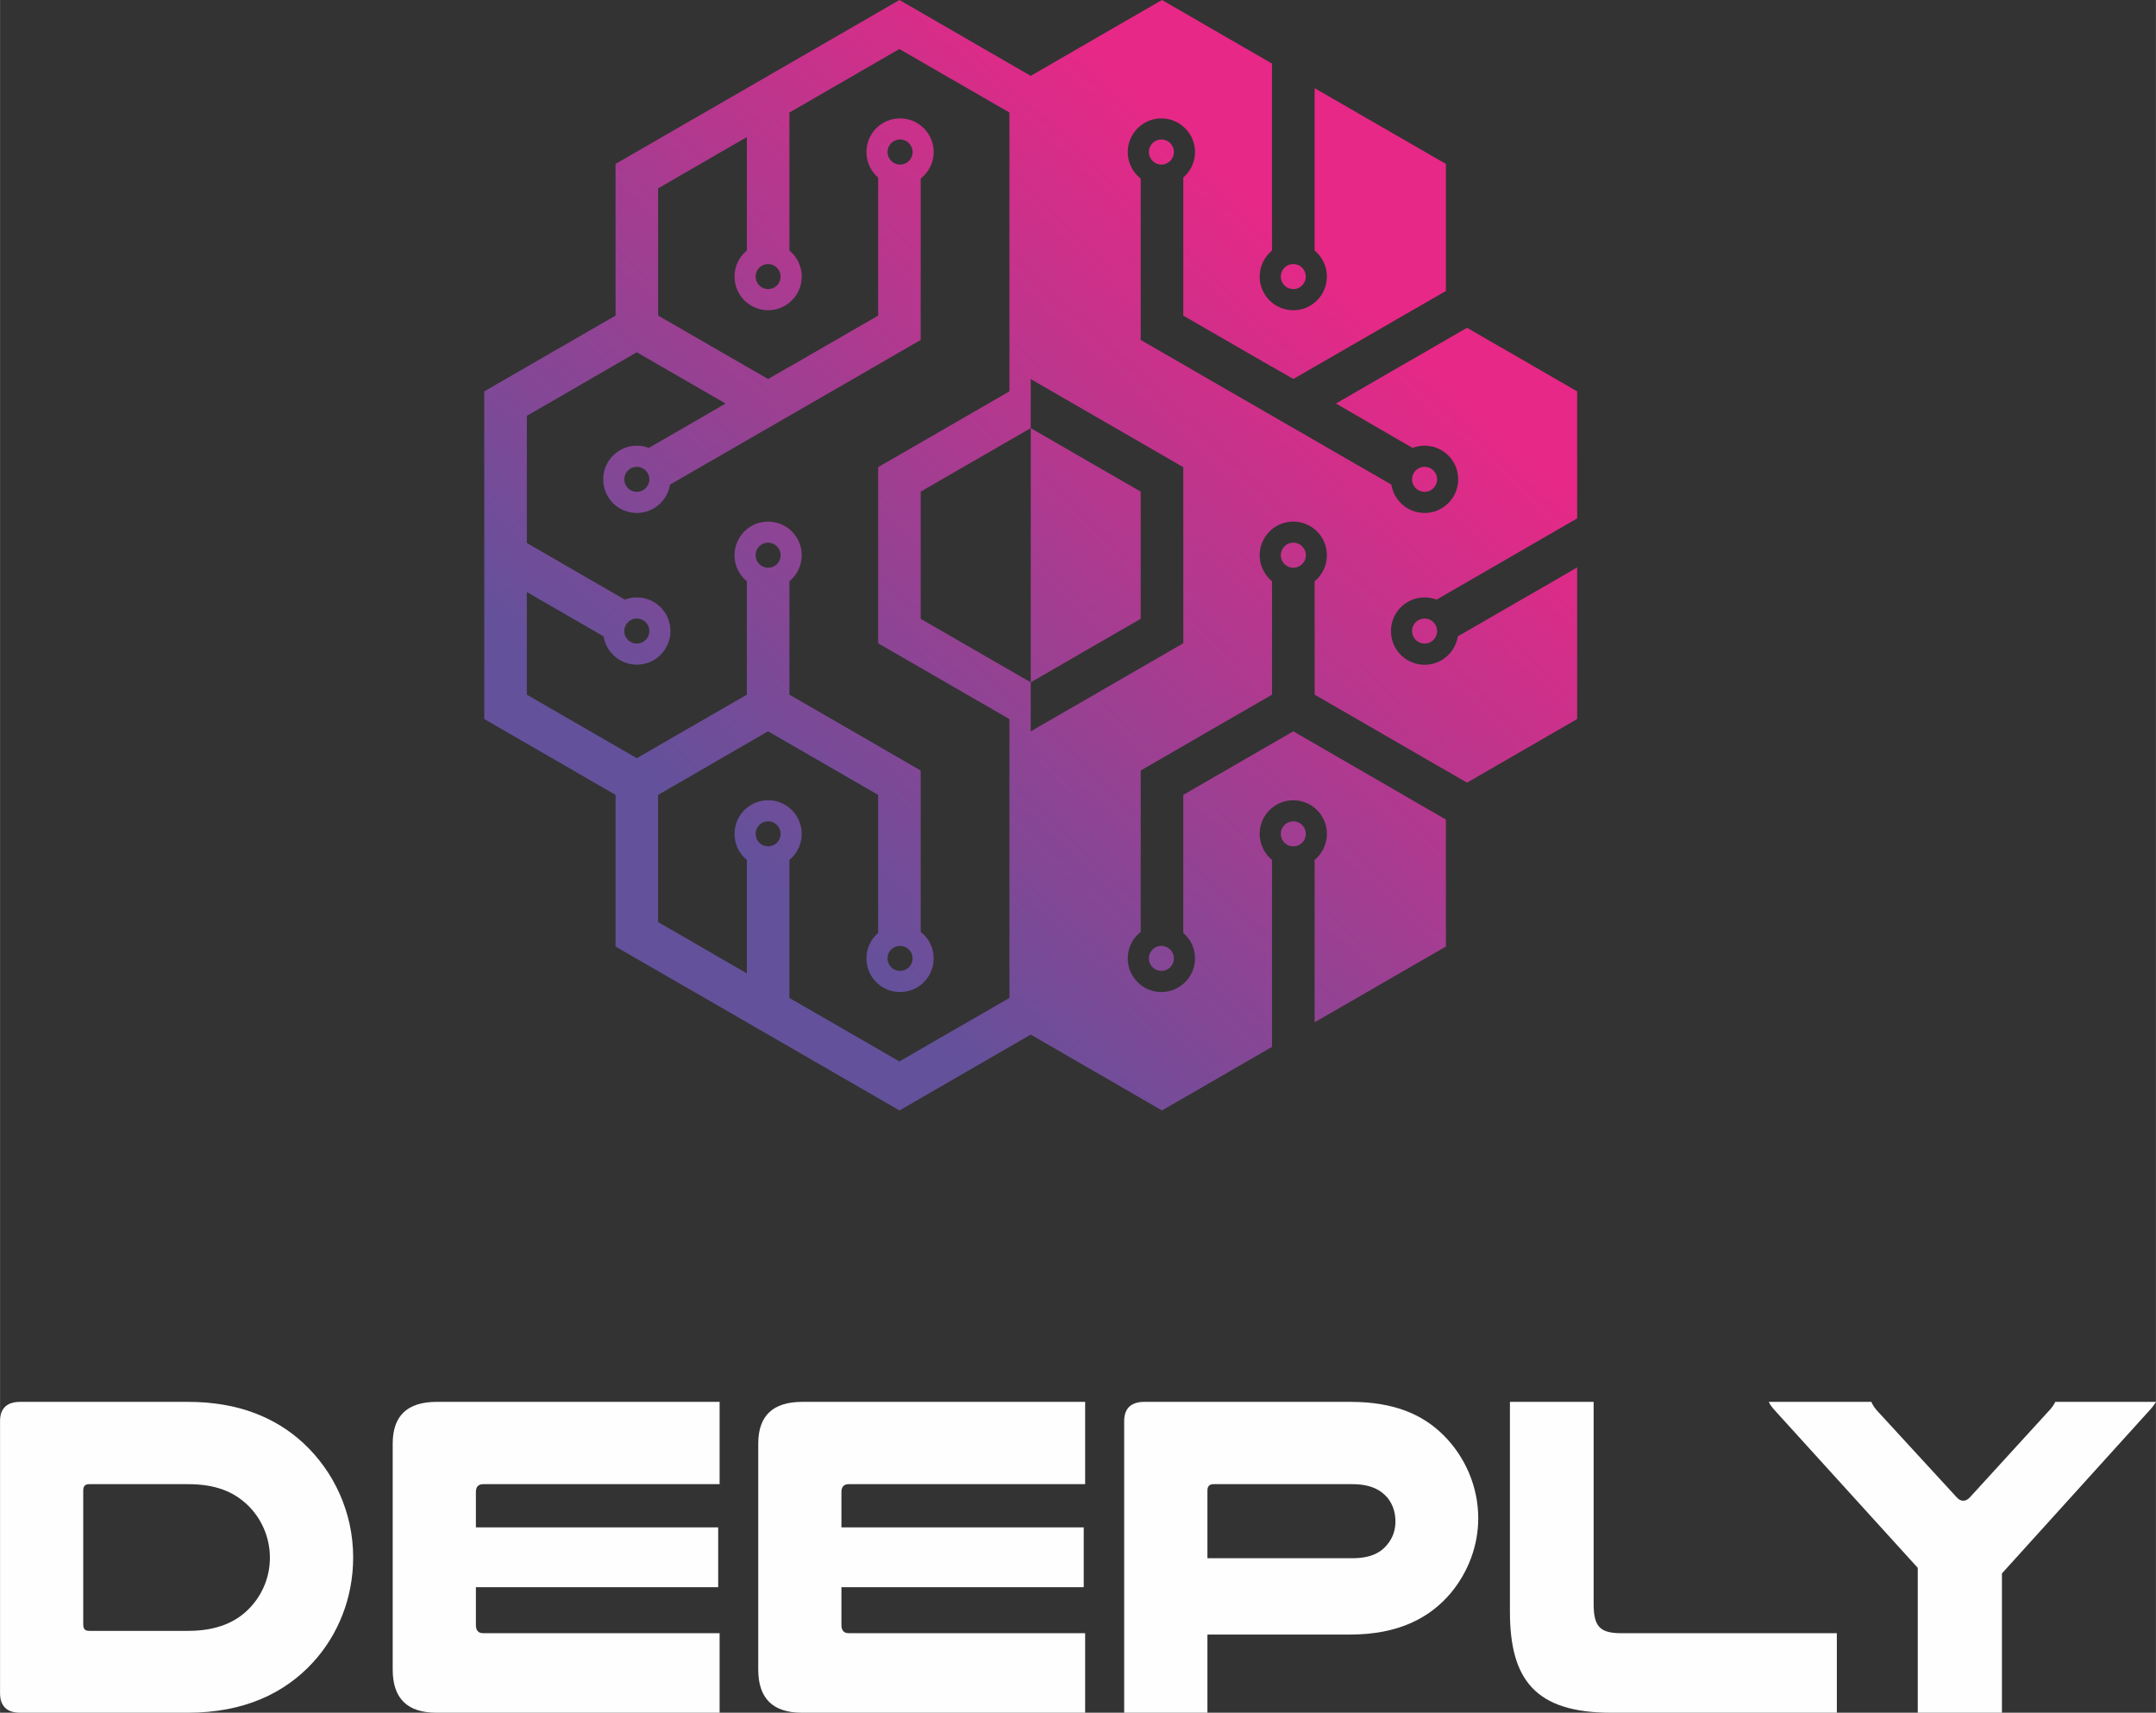
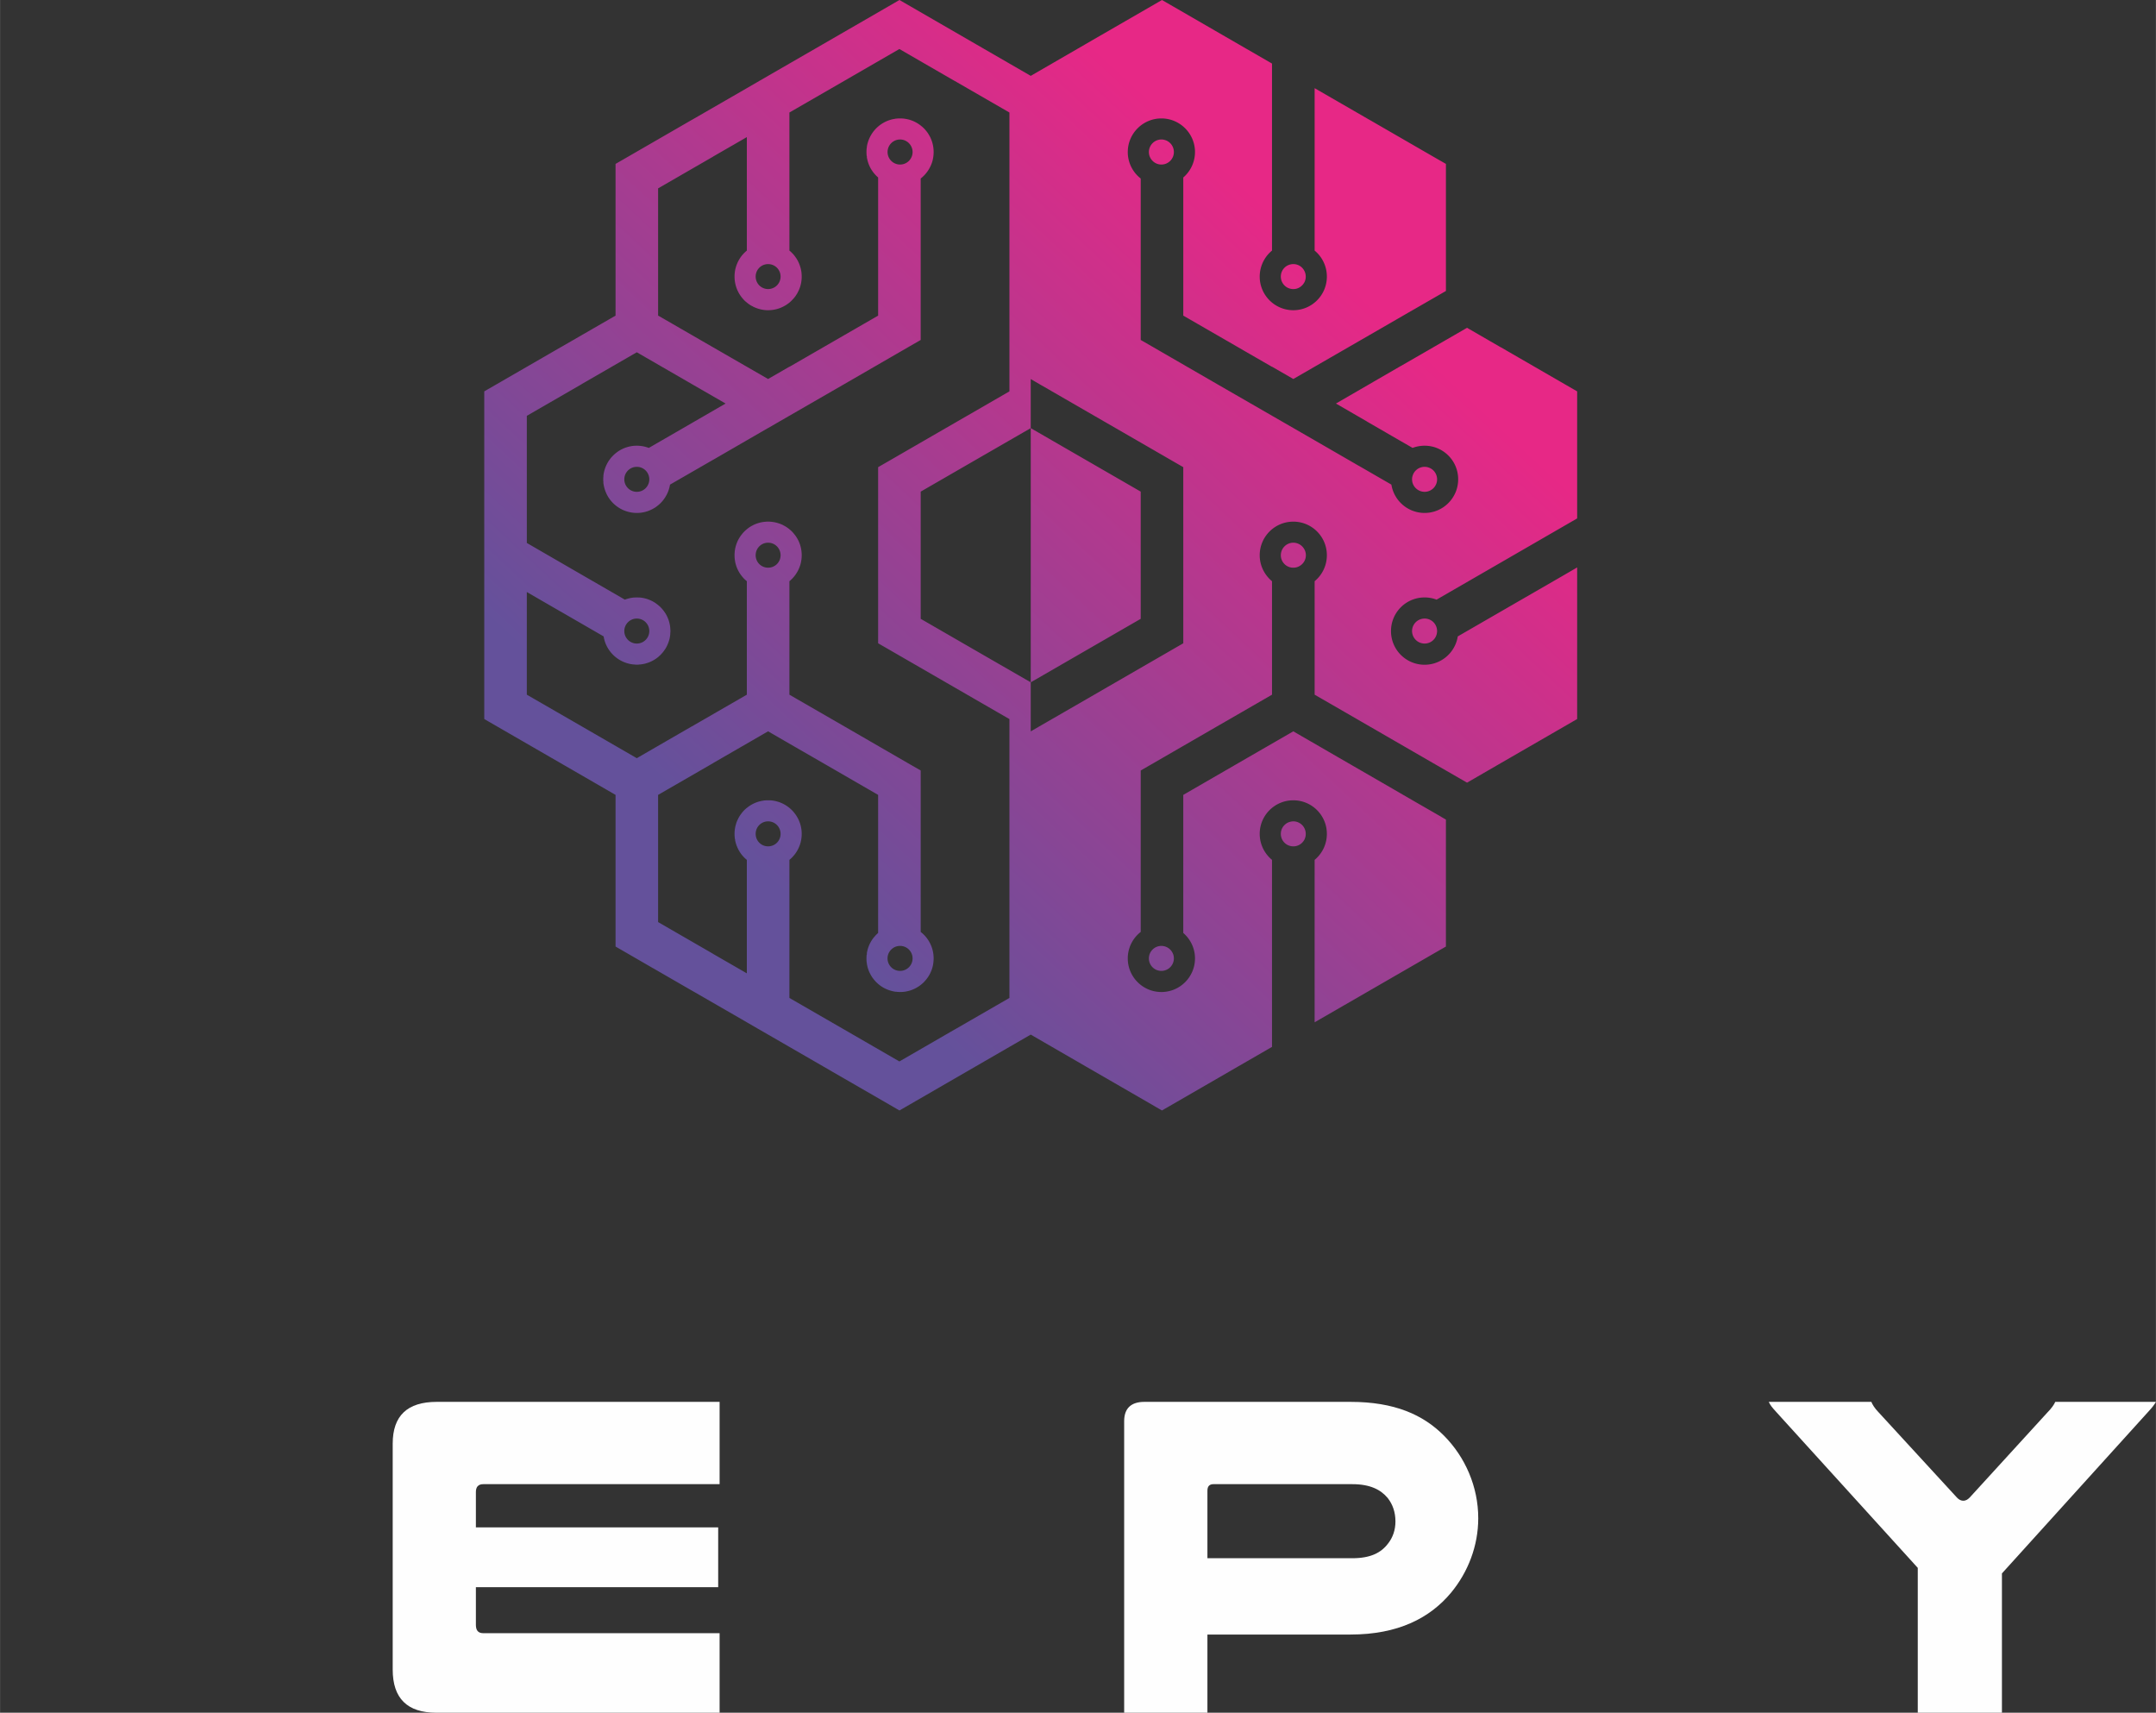
<svg xmlns="http://www.w3.org/2000/svg" xml:space="preserve" width="1920" height="1525" style="shape-rendering:geometricPrecision;text-rendering:geometricPrecision;image-rendering:optimizeQuality;fill-rule:evenodd;clip-rule:evenodd" viewBox="0 0 334.82 265.95">
  <rect x="0" y="0" width="334.82" height="265.95" fill="#333333" stroke="none" />
  <defs>
    <linearGradient id="id0" gradientUnits="userSpaceOnUse" x1="115.97" y1="133.46" x2="204.07" y2="38.94">
      <stop offset="0" style="stop-opacity:1;stop-color:#64519b" />
      <stop offset="1" style="stop-opacity:1;stop-color:#e72886" />
    </linearGradient>
    <style>.fil1{fill:#fefefe;fill-rule:nonzero}</style>
  </defs>
  <g id="Layer_x0020_1">
    <path d="m133.5 168.86-4.16-2.4-1.5-.87-9.84-5.68-.35-.2-1.67-.97-8.53-4.92h-.01l-6.06-3.5h-.01l-4.13-2.39-.02-.01-1.63-.94v-23.55l-8.53-4.93-10.2-5.89-1.66-.96V60.77l1.65-.95 10.2-5.89h.01l8.53-4.92V25.45l1.65-.95 10.2-5.89h.01l8.53-4.92 1.67-.97 10.19-5.88 10.2-5.89 1.64-.95 1.65.95 10.19 5.89 8.55 4.94 8.54-4.94 1.17-.68 9.03-5.21 1.64-.95 1.65.95 10.19 5.89 5.25 3.03v29.04a5.235 5.235 0 0 0-1.91 4.04c0 2.88 2.34 5.22 5.22 5.22s5.21-2.34 5.21-5.22c0-1.63-.74-3.08-1.9-4.04V13.69l8.52 4.92h.01l10.2 5.89.91.52.75.43v19.73l-1.07.62-4.15 2.39h-.01c-3.31 1.92-6.63 3.83-9.94 5.74l-8.53 4.92-1.02-.59-2.29-1.32v.02l-4.11-2.37-1.14-.66-8.53-4.92V27.56a5.21 5.21 0 0 0 1.82-3.95c0-2.88-2.34-5.22-5.22-5.22s-5.22 2.34-5.22 5.22c0 1.67.79 3.16 2.01 4.11v25.07l1.67.96 10.19 5.89 15.15 8.73c2.28 1.32 4.57 2.64 6.85 3.96h.01c1.69.97 3.37 1.95 5.06 2.92.4 2.5 2.56 4.4 5.16 4.4 2.15 0 4-1.31 4.79-3.17h.01v-.01c.26-.62.41-1.32.41-2.04 0-1.45-.58-2.76-1.53-3.7a5.184 5.184 0 0 0-3.68-1.52c-.65 0-1.29.12-1.87.34l-1-.58c-1.02-.58-2.03-1.17-3.04-1.75v-.01h-.01l-3.03-1.75v-.01l-4.82-2.79 5.22-3.02.72-.42 4.15-2.4h.01c1.84-1.06 2.99-1.72 4.15-2.39 1.5-.87 3.03-1.75 6.11-3.53l5.24 3.03h.02l10.19 5.89 1.65.95V80.5c-7.27 4.2-14.55 8.41-21.83 12.61-.58-.22-1.2-.34-1.86-.34-2.89 0-5.22 2.33-5.22 5.22a5.217 5.217 0 0 0 10.37.83c5.42-3.13 10.86-6.27 16.27-9.39l2.27-1.32v23.54l-1.66.96-10.2 5.89-5.24 3.03-4.67-2.69c-6.34-3.66-12.66-7.32-19-10.97V90.25a5.22 5.22 0 0 0 1.9-4.03c0-2.89-2.33-5.22-5.21-5.22s-5.22 2.33-5.22 5.22c0 1.62.75 3.07 1.91 4.03v17.62l-8.53 4.92-10.19 5.89-1.67.96v25.07a5.204 5.204 0 0 0-2.01 4.11c0 2.88 2.34 5.22 5.22 5.22s5.22-2.34 5.22-5.22c0-1.58-.71-2.99-1.82-3.95v-21.44l8.53-4.93 8.56-4.94c1.84 1.07 3.69 2.13 5.53 3.2l10.23 5.91c2.39 1.39 4.79 2.77 7.19 4.15v.01l.75.43v19.72l-1.66.95c-6.25 3.61-12.48 7.21-18.73 10.81v-25.22c1.16-.96 1.9-2.41 1.9-4.04 0-2.88-2.33-5.21-5.21-5.21s-5.22 2.33-5.22 5.21c0 1.63.75 3.08 1.91 4.04v29.04l-5.25 3.03-10.19 5.89-1.65.95-.92-.53-.72-.42-10.2-5.89-8.54-4.94-8.55 4.94-10.19 5.89-1.28.74-.37.21-1.64-.95-4.54-2.62zm-2.38-56.07-8.53-4.92V90.25c.07-.05.14-.11.2-.17v-.01h.01c.05-.05.1-.1.15-.14v-.02h.02c.05-.05.1-.1.14-.15v-.01h.01c.49-.53.87-1.17 1.11-1.87v-.05h.02c.16-.51.25-1.05.25-1.61 0-.86-.2-1.67-.57-2.39h-.02v-.03c-.17-.33-.38-.64-.62-.92h-.02v-.03c-.18-.22-.39-.43-.61-.61h-.03v-.03c-.2-.16-.41-.32-.63-.45h-.01v-.01l-.27-.15h-.05v-.03c-.39-.2-.82-.35-1.26-.45h-.01a5.25 5.25 0 0 0-3.52.46v.02h-.03c-.33.17-.64.38-.93.63v.01h-.01c-.23.19-.44.4-.63.63v.01c-.25.29-.46.61-.64.95-.13.25-.23.51-.32.77v.03h-.01c-.06.2-.11.39-.15.59v.05h-.01c-.05.31-.08.62-.08.95 0 .33.03.65.09.97v.02a5.23 5.23 0 0 0 .78 1.9h.02v.03c.19.27.4.53.64.77.12.12.25.23.38.34v17.62l-8.53 4.92h-.01l-3.83 2.21-4.72 2.73-8.55-4.94-8.53-4.92V91.93l5.24 3.03h.01l6.68 3.86c.03.17.06.35.11.52h.01v.05a5.237 5.237 0 0 0 3.62 3.62h.06v.02c.25.06.5.11.76.14h.2v.02c.13.01.26.02.39.02.14 0 .27-.01.41-.02v-.02h.18c.27-.03.53-.08.78-.14v-.02h.04a5.12 5.12 0 0 0 2.04-1.1v-.02h.01c.17-.14.32-.29.46-.46v-.02h.02c.17-.19.32-.4.46-.62v-.01h.02c.18-.3.34-.61.46-.94v-.02h.01c.06-.16.11-.31.15-.47v-.01h.01c.07-.29.13-.6.15-.91v-.21h.02v-.48h-.02v-.2c-.04-.49-.15-.96-.31-1.4h-.01v-.01c-.12-.33-.28-.65-.47-.95h-.01c-.18-.29-.39-.55-.62-.8h-.02v-.01c-.04-.05-.09-.1-.14-.15h-.01v-.01c-.25-.23-.52-.44-.8-.63-.3-.19-.62-.35-.96-.48a5.15 5.15 0 0 0-1.42-.32h-.18v-.01h-.48v.01h-.19c-.5.05-.99.16-1.44.33l-6.68-3.86-8.54-4.94V64.57l8.54-4.93v-.01l8.54-4.93 8.55 4.94 5.24 3.02-5.24 3.03-6.68 3.86c-.1-.03-.2-.07-.3-.1h-.04v-.01c-.48-.15-1-.23-1.53-.23-.29 0-.59.02-.87.07v.01h-.05c-.2.04-.4.08-.59.14v.02h-.06c-.25.08-.5.18-.74.3v.02h-.04c-.1.05-.19.1-.28.15v.01h-.01c-.16.09-.32.2-.47.31v.01h-.01a5.257 5.257 0 0 0-2.07 3.63v.21h-.01c-.01.11-.01.22-.01.34v.29h.02v.26c.07.59.23 1.15.47 1.66h.01v.04c.05.09.1.19.15.28h.01v.02a5.212 5.212 0 0 0 2.84 2.38h.04v.01a5.179 5.179 0 0 0 3.36 0v-.01h.03c.44-.16.86-.37 1.25-.63v-.01c.49-.34.93-.76 1.27-1.25v-.03h.02c.11-.15.21-.31.3-.48h.01c.05-.1.1-.2.15-.31v-.01h.01c.2-.43.35-.9.43-1.39l6.68-3.85h.01l8.54-4.94v.01l1.64-.95 10.2-5.88 10.19-5.89 1.67-.96V27.72c.77-.6 1.37-1.42 1.71-2.36v-.02h.01c.19-.54.29-1.13.29-1.73 0-1.01-.28-1.95-.78-2.75a4.25 4.25 0 0 0-.46-.63h-.02v-.03c-.19-.22-.4-.43-.63-.61h-.01v-.01c-.51-.42-1.1-.75-1.74-.95h-.02v-.01c-.2-.06-.42-.11-.63-.15h-.01c-.3-.06-.6-.08-.91-.08-.29 0-.57.02-.85.06v.02h-.08a5.208 5.208 0 0 0-3.59 2.52v.03h-.02c-.19.34-.35.7-.46 1.07v.05h-.02c-.06.21-.11.43-.14.65v.15h-.02c-.03.22-.04.44-.04.67 0 .2.01.41.03.61h.03v.21c.12.74.39 1.43.78 2.03h.02v.02c.14.22.3.42.48.62.05.05.1.11.15.16h.01v.01l.15.15h.01c.05.05.1.1.15.14V49.01l-8.53 4.92-5.25 3.03v-.02l-3.31 1.91-8.54-4.92L102.2 49V29.25l8.54-4.93v-.01l5.24-3.02v17.62c-.39.32-.74.7-1.02 1.11v.02h-.01a5.37 5.37 0 0 0-.79 1.91v.01a5.361 5.361 0 0 0 .15 2.56h.01v.04c.09.26.19.51.32.76v.01c.18.34.39.66.63.95h.01v.01c.19.23.39.44.62.63h.02v.01c.2.17.41.33.64.47l.27.15h.05v.03c.72.37 1.54.59 2.4.59 1 0 1.92-.28 2.71-.76v-.01h.02c.16-.1.32-.21.46-.32h.01c.29-.23.55-.49.79-.77v-.03h.03c.17-.2.32-.41.45-.64h.01c.05-.09.1-.19.15-.28v-.04h.02c.37-.71.57-1.52.57-2.37 0-.34-.03-.67-.09-.99h-.02v-.09c-.04-.19-.09-.37-.15-.55h-.01v-.04c-.15-.44-.35-.86-.61-1.24h-.03V40c-.14-.21-.3-.41-.47-.6h-.01c-.05-.05-.1-.1-.15-.16h-.01c-.05-.06-.1-.11-.16-.16-.06-.06-.13-.11-.2-.17V17.47l8.53-4.92 8.55-4.94 3.58 2.07 4.97 2.87h.01l8.53 4.92v43.3l-4.24 2.45-4.3 2.48-10.2 5.89-1.65.95V99.89l1.65.95 10.2 5.89 8.54 4.93v43.3l-8.53 4.92h-.01l-8.55 4.94-8.55-4.94-8.53-4.92V133.52c.38-.31.72-.68 1-1.09v-.01h.01c.26-.39.48-.82.63-1.27v-.01c.07-.19.12-.38.16-.58v-.06h.01c.07-.33.1-.67.1-1.02 0-1.17-.39-2.26-1.05-3.13h-.02v-.03c-.7-.92-1.7-1.6-2.85-1.89h-.03v-.01c-.35-.09-.71-.14-1.09-.15h-.35c-.38.01-.76.07-1.11.16h-.02c-.15.04-.31.09-.46.14v.02h-.05c-.5.19-.97.45-1.39.78v.02h-.03c-.35.27-.66.59-.93.95v.01c-.12.15-.22.3-.32.46v.02h-.01l-.15.27v.05h-.02c-.12.23-.22.47-.3.72v.08h-.02c-.15.48-.23 1-.23 1.53 0 .29.02.58.07.86h.02v.14c.07.34.17.67.29.98h.03v.07c.09.19.18.39.29.57h.03v.06c.31.52.71.98 1.18 1.36v17.62l-5.24-3.02v-.01l-8.54-4.93v-19.75l8.54-4.93v-.01l8.54-4.93 4.15 2.4 4.41 2.54 8.53 4.93v21.44c-.17.15-.32.3-.47.46v.04h-.03c-.05.05-.09.1-.13.15v.01h-.01c-.57.69-.96 1.54-1.11 2.48v.23h-.03c-.02.19-.03.39-.03.58 0 .24.01.47.04.7h.02v.12c.04.23.09.46.15.68h.01v.02c.08.27.18.53.31.78h.01v.02c.05.1.1.2.16.3.09.17.2.33.31.48h.01v.01c.5.67 1.15 1.22 1.91 1.59h.01c.49.24 1.03.4 1.59.48h.16v.01c.18.02.35.03.53.03.2 0 .4-.01.59-.03V154h.09c.24-.04.48-.08.71-.15v-.01h.06c.49-.15.96-.36 1.38-.64h.01c.28-.19.55-.4.79-.63v-.01h.01c.05-.05.1-.1.15-.16.31-.33.58-.7.8-1.1v-.02h.01c.05-.1.1-.2.15-.31v-.01c.14-.29.24-.6.32-.92V150h.01c.08-.38.13-.77.13-1.18 0-.59-.1-1.16-.28-1.7h-.02v-.05c-.16-.44-.37-.85-.63-1.22h-.01v-.02c-.3-.43-.66-.8-1.07-1.12v-25.07l-1.67-.96-10.19-5.89zm67.79 16.69c0 1.08.87 1.94 1.94 1.94.63 0 1.18-.29 1.53-.75v-.01h.01c.14-.18.25-.39.31-.62v-.02h.01c.05-.17.07-.35.07-.54 0-1.07-.86-1.94-1.93-1.94-.19 0-.37.03-.54.08v.01h-.02c-.23.06-.44.17-.62.31v.01h-.01c-.11.09-.22.19-.31.3v.01h-.01c-.27.34-.43.76-.43 1.22zm-20.49 19.34c0 .84.52 1.54 1.26 1.82h.01a1.942 1.942 0 0 0 2.61-1.82c0-.73-.41-1.37-1.01-1.7-.28-.15-.6-.24-.93-.24-1.07 0-1.94.87-1.94 1.94zm20.49-105.87c0 .75.43 1.41 1.06 1.73h.02v.01c.26.12.55.2.86.2.73 0 1.36-.41 1.69-1.01h.01a1.97 1.97 0 0 0-.64-2.56h-.01c-.3-.2-.66-.31-1.05-.31-.84 0-1.55.52-1.82 1.26v.01h-.01c-.07.21-.11.43-.11.67zm-20.49-19.34c0 .47.17.91.46 1.25h.01v.01c.36.42.88.68 1.47.68 1.07 0 1.94-.87 1.94-1.94 0-.43-.14-.83-.37-1.15-.21-.28-.48-.5-.8-.64-.24-.1-.5-.16-.77-.16-1.07 0-1.94.88-1.94 1.95zm-1.27 52.73-8.54-4.93-8.54-4.93-8.55 4.93-8.54 4.93v19.75l8.54 4.93 8.55 4.93 8.54-4.93 8.54-4.93V76.34zm-17.08-9.86V113.57l1.65-.96 1.65-.95 5.29-3.05 3.25-1.88 10.2-5.89 1.65-.95V72.54l-1.65-.95-3.7-2.14-6.5-3.75-8.54-4.93-.46-.27-1.19-.68-1.65-.96v7.62zm40.78 17.79c.72 0 1.36.4 1.69.99v.01h.01c.16.28.25.6.25.95 0 1.03-.82 1.87-1.84 1.93H200.74c-.79-.04-1.45-.56-1.71-1.26v-.02h-.01c-.07-.2-.11-.42-.11-.65 0-1.08.87-1.95 1.94-1.95zm20.39-7.9c1.07 0 1.94-.87 1.94-1.94a1.942 1.942 0 0 0-3.22-1.46c-.05.04-.11.1-.16.15v.01c-.13.13-.23.29-.32.46v.02c-.07.14-.12.3-.16.47v.01c-.02.11-.03.22-.03.34 0 .1.01.2.03.29v.06c.17.9.97 1.59 1.92 1.59zm0 23.56c-.22 0-.44-.04-.64-.11h-.01a1.96 1.96 0 0 1-1.3-1.83c0-.72.4-1.36.99-1.69.29-.16.61-.25.96-.25.99 0 1.8.73 1.92 1.69.01.08.02.16.02.25 0 .07-.01.15-.02.23v.02a1.93 1.93 0 0 1-1.27 1.58h-.01c-.2.07-.41.11-.64.11zM121.22 86.22c0 1.07-.86 1.93-1.94 1.93-1.07 0-1.93-.86-1.93-1.93 0-1.08.86-1.95 1.93-1.95 1.08 0 1.94.87 1.94 1.95zm-20.39 11.77c0 1.07-.86 1.94-1.94 1.94-1.07 0-1.94-.87-1.94-1.94 0-1.07.87-1.94 1.94-1.94 1.08 0 1.94.87 1.94 1.94zm-1.94-21.62c-1.07 0-1.94-.87-1.94-1.94 0-1.07.87-1.94 1.94-1.94 1.08 0 1.94.87 1.94 1.94 0 1.07-.86 1.94-1.94 1.94zm42.83-52.76c0 1.07-.87 1.94-1.94 1.94a1.944 1.944 0 1 1 0-3.89c1.07 0 1.94.88 1.94 1.95zm-20.5 19.34a1.935 1.935 0 1 1-3.87 0c0-1.08.86-1.94 1.93-1.94 1.08 0 1.94.86 1.94 1.94zm-1.94 84.59c1.08 0 1.94.87 1.94 1.94 0 1.08-.86 1.94-1.94 1.94-1.07 0-1.93-.86-1.93-1.94 0-1.07.86-1.94 1.93-1.94zm18.55 21.28c0-1.07.87-1.94 1.95-1.94 1.07 0 1.94.87 1.94 1.94 0 1.07-.87 1.94-1.94 1.94-1.08 0-1.95-.87-1.95-1.94z" style="fill:url(#id0)" />
-     <path class="fil1" d="M3.14 217.68c-2.07 0-3.14 1-3.14 3v42.2c0 2.07 1.07 3.07 3.14 3.07H29.2c8.64 0 15-3 19.43-7.85 3.85-4.22 6.21-9.93 6.21-16.28 0-7-3-13.36-7.78-17.78-4.29-3.93-10.07-6.36-17.86-6.36H3.14zm26.06 12.78c4.36 0 7.07 1.22 9.14 3.14 2.22 2.08 3.57 5.07 3.57 8.29 0 2.93-1.14 5.64-2.99 7.64-2.08 2.28-5.15 3.71-9.72 3.71H13.85c-.64 0-.93-.28-.93-1v-20.78c0-.71.29-1 .93-1H29.2z" />
    <path id="_1" class="fil1" d="M67.83 217.68c-4.57 0-6.85 2.14-6.85 6.5v35.06c0 4.5 2.28 6.71 6.78 6.71h43.99V253.6h-36.7c-.79 0-1.15-.43-1.15-1.29v-5.85h37.63v-9.29H73.9v-5.49c0-.79.36-1.22 1.15-1.22h36.7v-12.78H67.83z" />
-     <path id="_2" class="fil1" d="M124.6 217.68c-4.57 0-6.85 2.14-6.85 6.5v35.06c0 4.5 2.28 6.71 6.78 6.71h43.99V253.6h-36.71c-.78 0-1.14-.43-1.14-1.29v-5.85h37.63v-9.29h-37.63v-5.49c0-.79.36-1.22 1.14-1.22h36.71v-12.78H124.6z" />
    <path id="_3" class="fil1" d="M177.73 217.68c-2.07 0-3.15 1-3.15 3v45.27h12.93v-12.14h22.21c7.42 0 12.35-2.57 15.63-6.5 2.65-3.21 4.22-7.28 4.22-11.56 0-4.86-2-9.5-5.36-12.86-3.21-3.21-7.64-5.21-14.49-5.21h-31.99zm9.78 24.28v-10.5c0-.71.36-1 .93-1H210c2.79 0 4.43.86 5.5 2.14.79 1 1.21 2.22 1.21 3.65 0 1.35-.42 2.5-1.14 3.42-1.07 1.43-2.71 2.29-5.57 2.29h-22.49z" />
-     <path id="_4" class="fil1" d="M285.26 265.95V253.6h-33.49c-3.35 0-4.28-1.07-4.28-4.57v-31.35h-13v32.56c0 10.5 3.86 15.71 15.71 15.71h35.06z" />
    <path id="_5" class="fil1" d="M297.83 243.46v22.49h13.07v-21.63l22.63-25c.72-.78 1-1.14 1.29-1.64h-15.64c-.14.36-.57 1-1.21 1.64l-12.07 13.21c-.29.29-.57.5-1 .5-.43 0-.72-.21-1-.5l-12.14-13.21c-.64-.64-1-1.28-1.14-1.64h-15.93c.22.5.5.86 1.22 1.64l21.92 24.14z" />
  </g>
</svg>